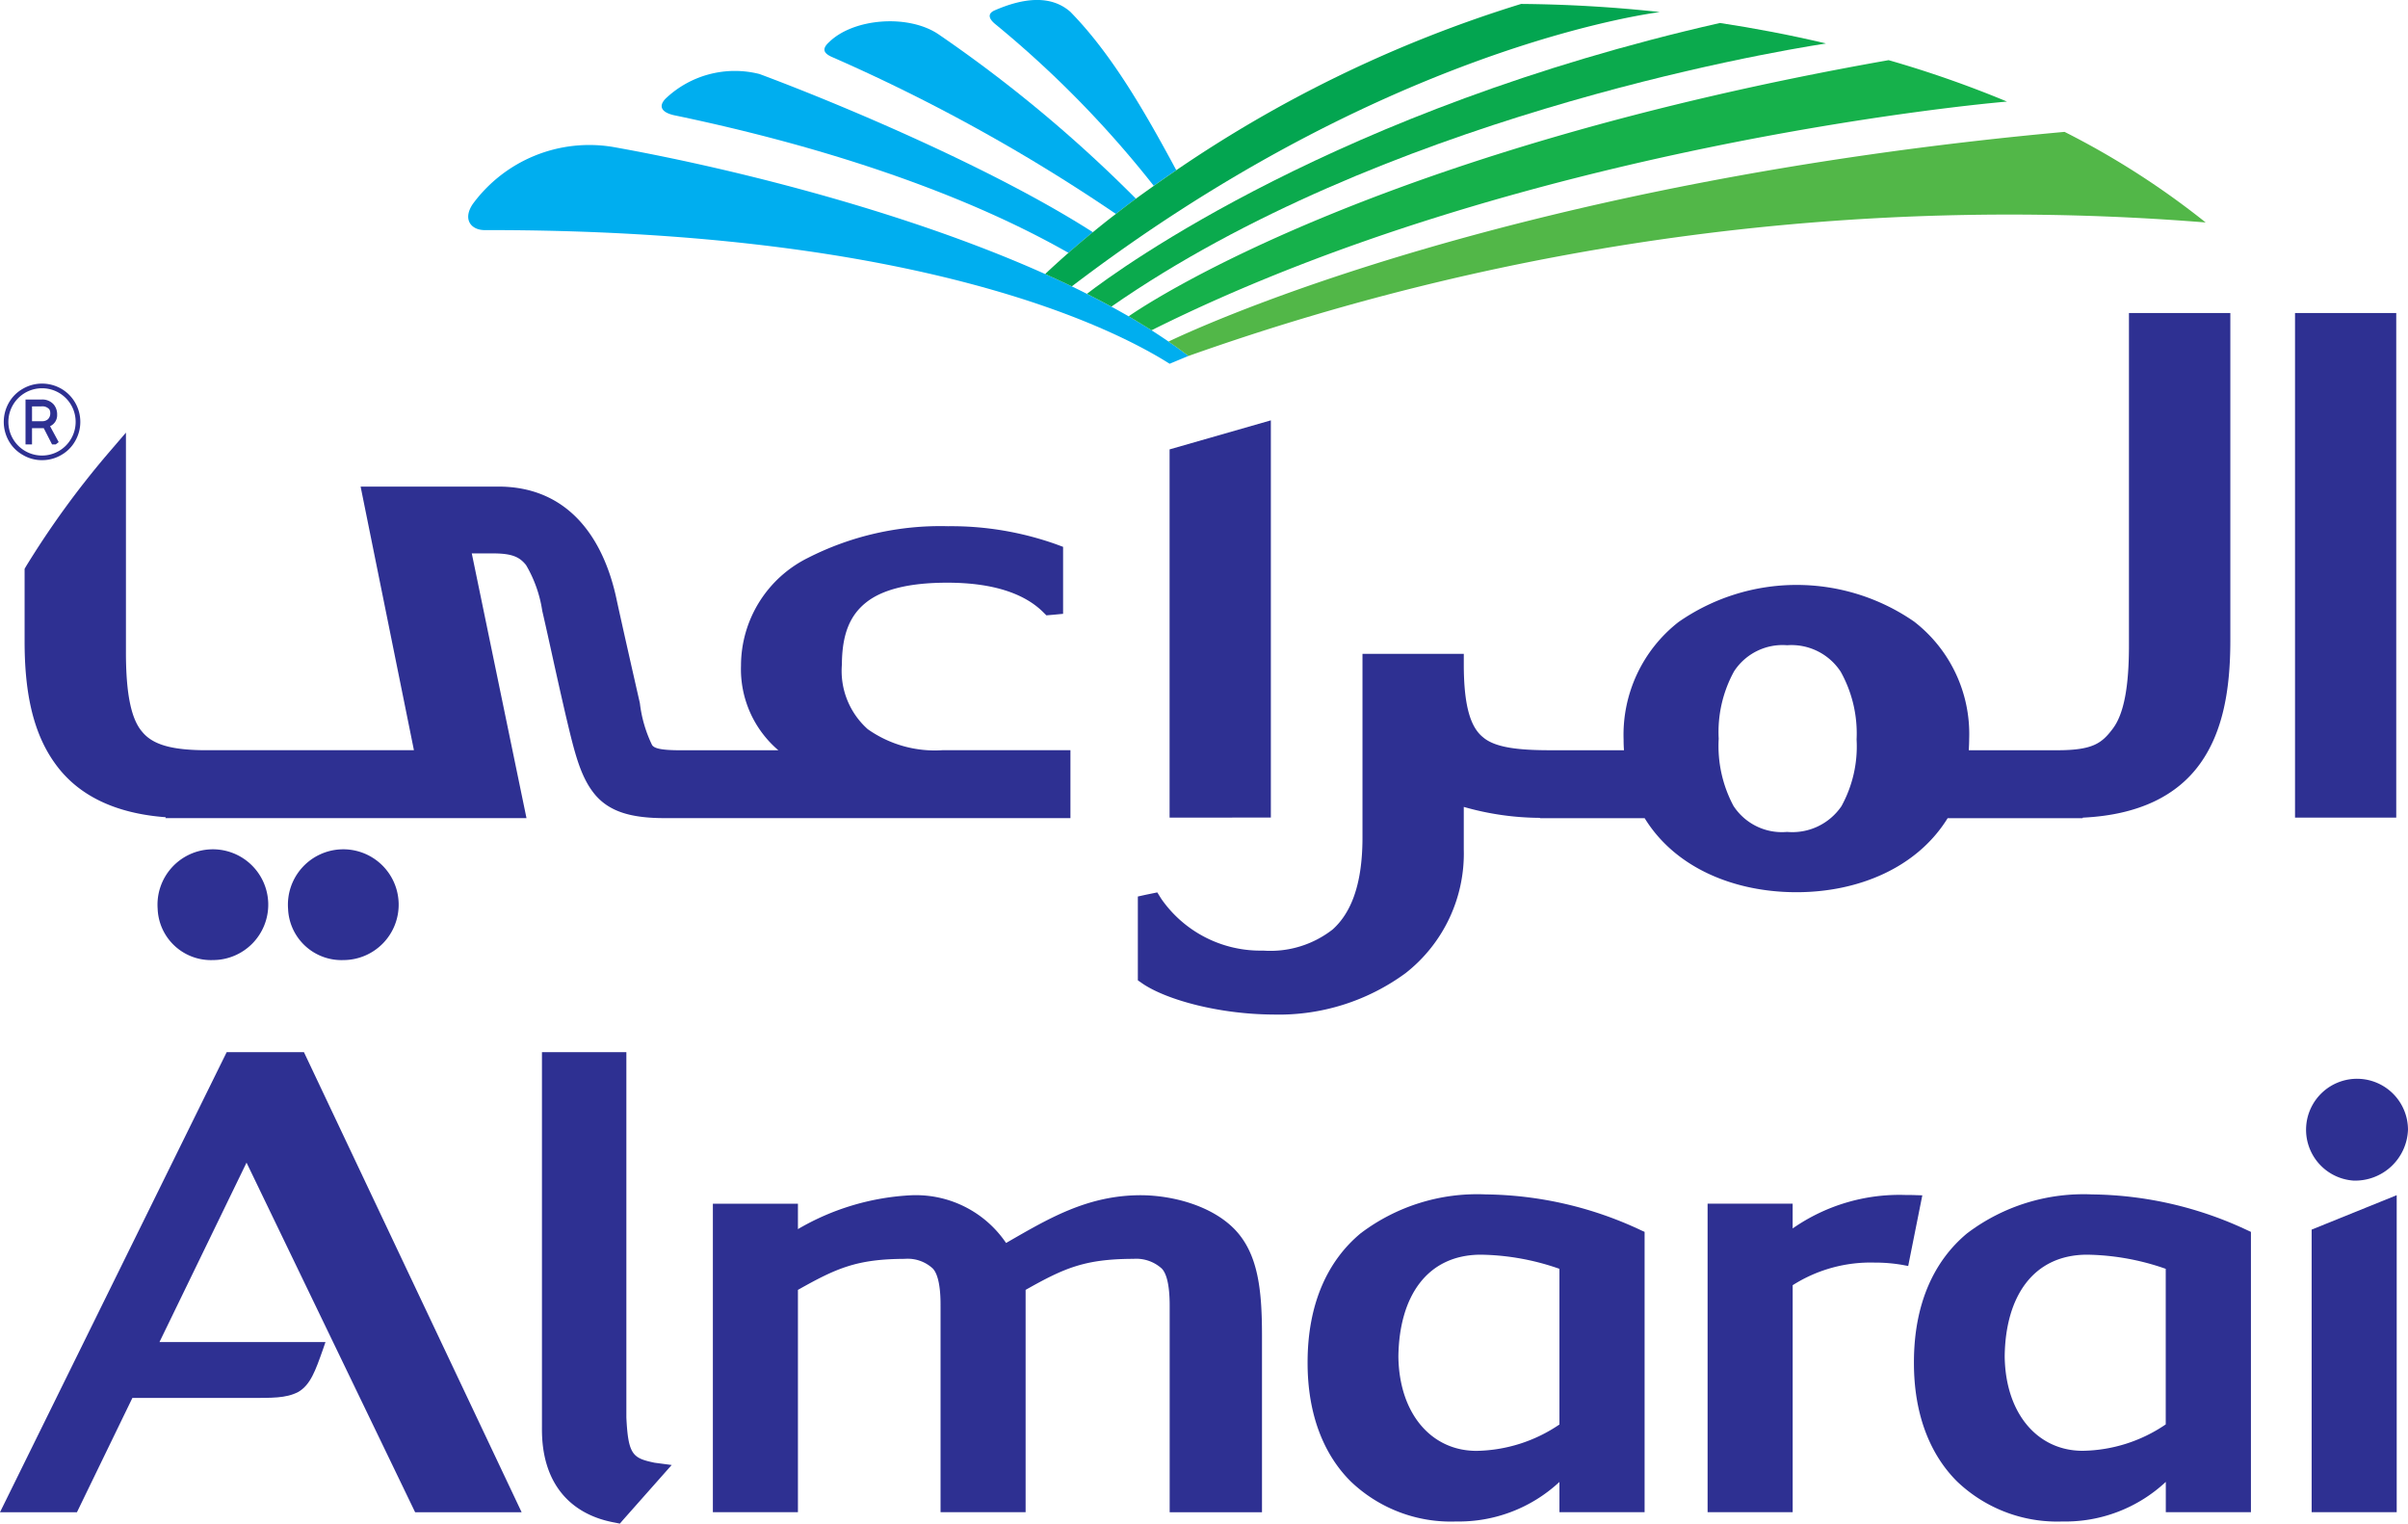
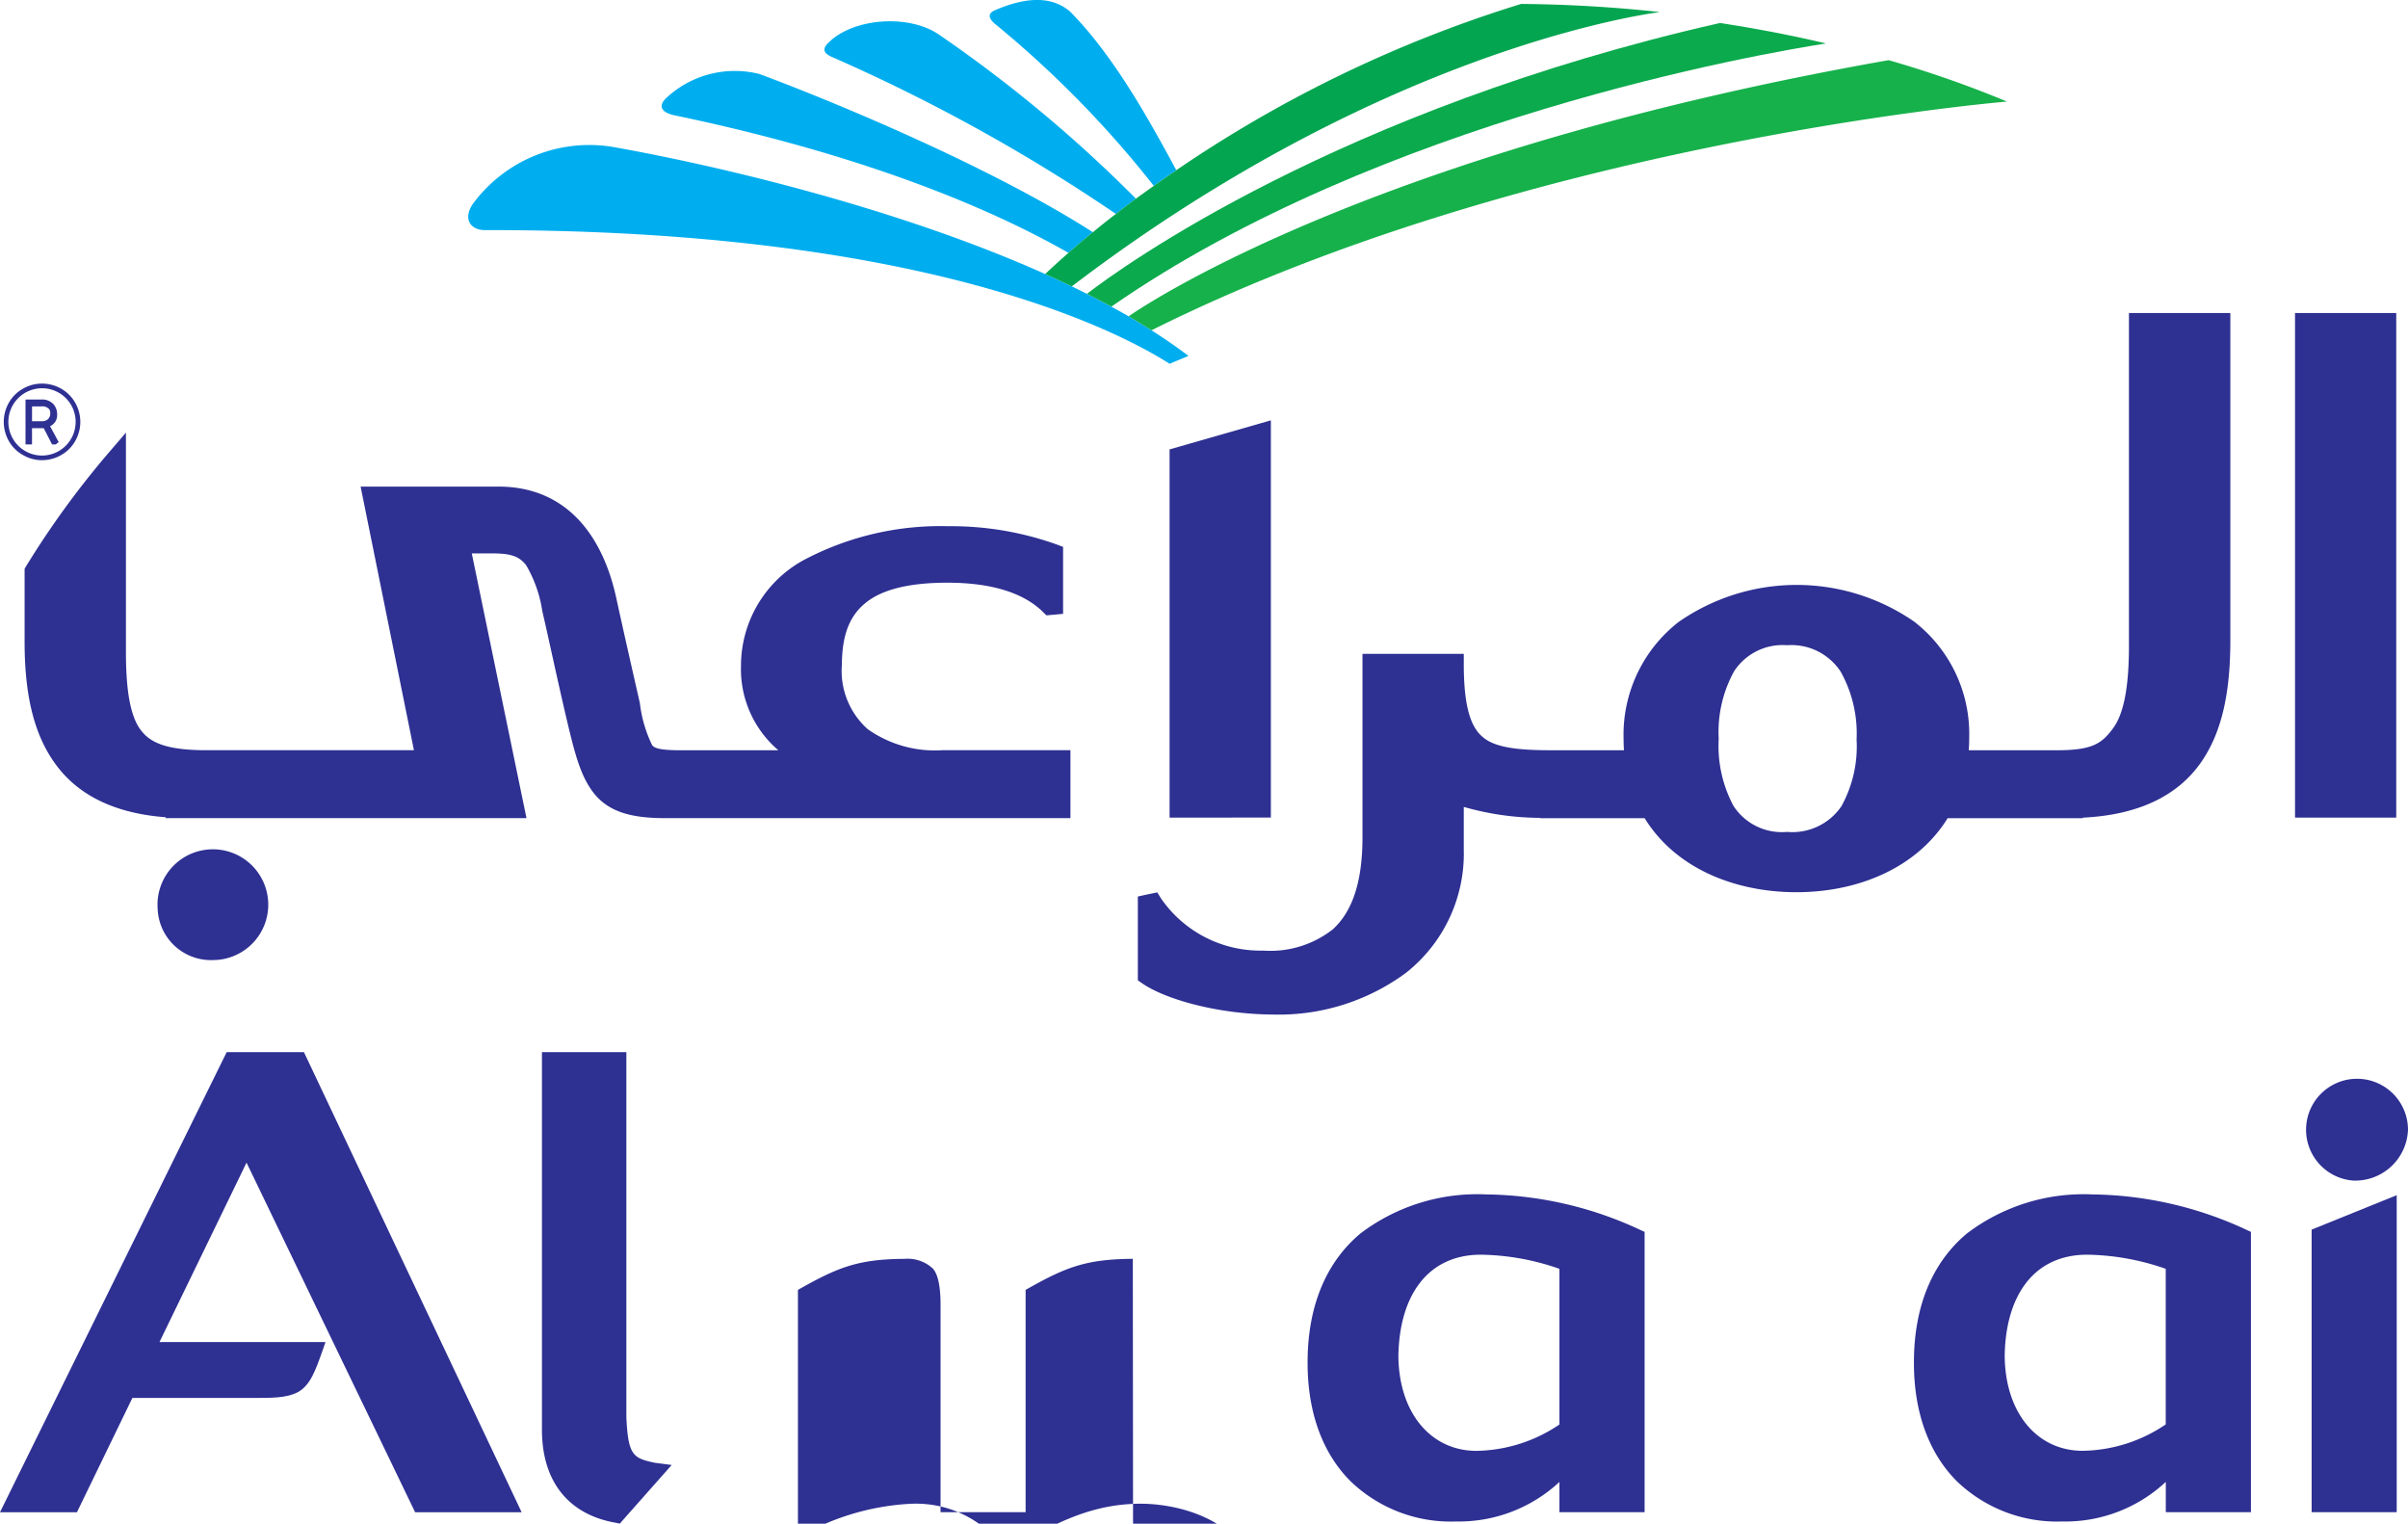
<svg xmlns="http://www.w3.org/2000/svg" width="189.675" height="120" viewBox="0 0 189.675 120">
  <g id="surface1" transform="translate(-29.449 -62.154)">
    <path id="path2" d="M88.365,202.147l-.179-.035c-3.532-.645-5.756-3.133-5.721-7.423a.639.639,0,0,1,0-.091V165.066h6.649v28.767c.142,2.979.522,3.205,2.217,3.567l1.353.179-3.809,4.3-.274.318Zm0,0" transform="translate(-10.327 -20.046)" fill="#2e3092" />
-     <path id="path4" d="M132.264,184.068c-3.8.019-5.388.72-8.445,2.444v17.51h-6.7V187.78a.213.213,0,0,1,0-.06c.006-1.736-.293-2.585-.632-2.909a2.91,2.91,0,0,0-2.186-.742h-.016c-3.756.019-5.341.72-8.4,2.444v17.51h-6.7V179.727h6.7v2a19.57,19.57,0,0,1,9-2.67.123.123,0,0,1,.038,0h.006a8.572,8.572,0,0,1,7.351,3.762c3.271-1.878,6.363-3.762,10.622-3.762,2.513.013,5.592.824,7.407,2.711,1.815,1.909,2.129,4.7,2.129,8.335v13.921h-7.272v-16.28c0-1.755-.293-2.6-.645-2.931a2.99,2.99,0,0,0-2.236-.742" transform="translate(-13.584 -22.771)" fill="#2e3092" />
+     <path id="path4" d="M132.264,184.068c-3.8.019-5.388.72-8.445,2.444v17.51h-6.7V187.78a.213.213,0,0,1,0-.06c.006-1.736-.293-2.585-.632-2.909a2.91,2.91,0,0,0-2.186-.742h-.016c-3.756.019-5.341.72-8.4,2.444v17.51h-6.7h6.7v2a19.57,19.57,0,0,1,9-2.67.123.123,0,0,1,.038,0h.006a8.572,8.572,0,0,1,7.351,3.762c3.271-1.878,6.363-3.762,10.622-3.762,2.513.013,5.592.824,7.407,2.711,1.815,1.909,2.129,4.7,2.129,8.335v13.921h-7.272v-16.28c0-1.755-.293-2.6-.645-2.931a2.99,2.99,0,0,0-2.236-.742" transform="translate(-13.584 -22.771)" fill="#2e3092" />
    <path id="path6" d="M171,183.727c-4.218.013-6.42,3.268-6.486,8.008.053,4.514,2.6,7.439,6.143,7.442A11.94,11.94,0,0,0,177.2,197.1V184.84a19.441,19.441,0,0,0-6.184-1.113Zm-1.966,21.014H169a11.4,11.4,0,0,1-8.238-3.155c-2.129-2.114-3.4-5.275-3.4-9.339v-.035c0-4.63,1.588-8.014,4.18-10.169a15.219,15.219,0,0,1,9.854-3.064,29.4,29.4,0,0,1,12.264,2.84l.248.11v22.077H177.2v-2.381a11.639,11.639,0,0,1-8.134,3.114Zm0,0" transform="translate(-24.916 -22.757)" fill="#2e3092" />
    <path id="path8" d="M47.566,165.906v0ZM62.148,201.3l-13.28-27.534-6.857,14.129H55.087l-.192.56c-.6,1.7-.991,2.809-1.947,3.369-.994.519-2.12.465-3.878.475H39.876l-4.366,9H29.449l17.74-36,.116-.233h6.086L70.537,201.3Zm0,0" transform="translate(0 -20.046)" fill="#2e3092" />
    <path id="path10" d="M255.994,204.019h-.412V181.766l6.7-2.711v24.965Zm0,0" transform="translate(-44.048 -22.771)" fill="#2e3092" />
-     <path id="path12" d="M196.492,204.019v-24.3h6.7v1.953a14.688,14.688,0,0,1,8.914-2.636c.261,0,.535,0,.8.013l.5.013-1.113,5.567-.412-.079a12.664,12.664,0,0,0-2.233-.189,11.427,11.427,0,0,0-6.454,1.78v17.875Zm0,0" transform="translate(-32.538 -22.768)" fill="#2e3092" />
    <path id="path14" d="M230.3,183.727c-4.215.016-6.417,3.268-6.476,8,.053,4.517,2.595,7.442,6.133,7.445a11.91,11.91,0,0,0,6.552-2.079V184.84a19.465,19.465,0,0,0-6.181-1.113Zm-1.963,21.014h-.031a11.409,11.409,0,0,1-8.231-3.152c-2.126-2.114-3.4-5.272-3.4-9.329a.47.47,0,0,1,0-.06c0-4.624,1.595-8,4.186-10.153a15.2,15.2,0,0,1,9.854-3.067,29.442,29.442,0,0,1,12.257,2.837l.248.113v22.077h-6.706v-2.387a11.6,11.6,0,0,1-8.134,3.12Zm0,0" transform="translate(-36.468 -22.757)" fill="#2e3092" />
    <path id="path16" d="M258.612,175.689a4.014,4.014,0,1,1,4.312-4,4.157,4.157,0,0,1-4.312,4" transform="translate(-43.801 -20.556)" fill="#2e3092" />
    <path id="path18" d="M253.957,132.511V92.77h7.973v39.742Zm0,0" transform="translate(-43.732 -5.964)" fill="#2e3092" />
    <path id="path20" d="M143.863,134.557v-29l7.977-2.287v31.284Zm0,0" transform="translate(-22.287 -8.01)" fill="#2e3092" />
    <path id="path22" d="M104.17,129.481h10.065v5.35H82.3c-2.576,0-4.344-.462-5.517-1.856-1.154-1.387-1.61-3.318-2.28-6.14-.84-3.617-1.283-5.781-1.871-8.323a10.046,10.046,0,0,0-1.277-3.611c-.488-.61-1.047-.9-2.463-.918H67.08l4.309,20.847H42.946l.035-.069c-4.139-.308-6.964-1.809-8.681-4.171-1.9-2.582-2.444-5.986-2.444-9.678V115.2l.113-.2a70.173,70.173,0,0,1,6.4-8.82l1.469-1.711v17.2c-.009,3.406.425,5.385,1.286,6.369.821,1,2.3,1.444,5.073,1.444H62.523l-4.2-20.762H69.1c5.533-.035,8.382,3.995,9.411,9.008.594,2.714,1.409,6.288,1.809,8.049a10.335,10.335,0,0,0,.962,3.3c.17.245.632.409,2.274.409H91.23a8.389,8.389,0,0,1-2.944-6.681,9.481,9.481,0,0,1,5.278-8.474,22.987,22.987,0,0,1,11.04-2.491,24.687,24.687,0,0,1,8.511,1.425l.541.2v5.275l-.758.072-.557.047-.274-.271c-1.447-1.425-3.891-2.3-7.527-2.3-3.007,0-5.1.535-6.379,1.541s-1.916,2.488-1.928,4.9a6.146,6.146,0,0,0,2.041,5.1,9.165,9.165,0,0,0,5.894,1.651" transform="translate(-0.469 -8.243)" fill="#2e3092" />
    <path id="path24" d="M191.9,133.637a4.678,4.678,0,0,0,4.281-2.026,9.766,9.766,0,0,0,1.192-5.256,9.963,9.963,0,0,0-1.252-5.335,4.632,4.632,0,0,0-4.221-2.085,4.556,4.556,0,0,0-4.177,2.054,9.9,9.9,0,0,0-1.211,5.306,10.019,10.019,0,0,0,1.164,5.294,4.552,4.552,0,0,0,4.224,2.048m-50.779,11.94-.362-.252v-6.6l.657-.145.874-.179.311.5a9.5,9.5,0,0,0,8.024,4.083,7.969,7.969,0,0,0,5.485-1.67c1.362-1.23,2.337-3.372,2.343-7.2v-14.5h7.98v.837c0,3.394.579,4.985,1.519,5.734.934.8,2.73,1.035,5.533,1.019h5.567c-.022-.267-.031-.544-.031-.83a11.267,11.267,0,0,1,4.322-9.263,16.27,16.27,0,0,1,18.561-.038,11.185,11.185,0,0,1,4.337,9.232c0,.308-.016.607-.031.9h7.027c2.736-.009,3.447-.547,4.3-1.676.881-1.148,1.3-3.287,1.29-6.69V92.77h7.986v25.864c-.009,3.667-.535,7.049-2.375,9.618-1.783,2.494-4.784,4.048-9.241,4.262l-.022.041H204.546c-2.428,3.932-7.08,5.831-11.905,5.831-4.863,0-9.534-1.884-11.962-5.831h-8.222l-.025-.025a22.153,22.153,0,0,1-6-.862v3.35a11.963,11.963,0,0,1-4.583,9.741,16.873,16.873,0,0,1-10.414,3.262c-4.3-.022-8.43-1.161-10.317-2.444" transform="translate(-21.683 -5.964)" fill="#2e3092" />
    <path id="path26" d="M44.871,150.065a4.362,4.362,0,1,1,4.344,4.039,4.2,4.2,0,0,1-4.344-4.039" transform="translate(-3.004 -16.337)" fill="#2e3092" />
-     <path id="path28" d="M57.629,150.065a4.362,4.362,0,1,1,4.35,4.039,4.209,4.209,0,0,1-4.35-4.039" transform="translate(-5.489 -16.337)" fill="#2e3092" />
    <path id="path30" d="M131.987,92.945c-.5-.377-1.038-.767-1.576-1.132-.434-.3-.884-.594-1.337-.887q-.882-.557-1.8-1.1c-.447-.252-.9-.51-1.365-.761-.626-.34-1.268-.679-1.925-1.007-.387-.2-.774-.387-1.164-.576l-.025-.013c-.689-.333-1.387-.654-2.1-.972l.022.009c-11.575-5.193-25.738-8.543-34.146-10.031a11.389,11.389,0,0,0-10.949,4.492c-.812,1.183-.189,2.041.878,2.07,34.593-.053,49.866,7.9,54,10.527Zm0,0" transform="translate(-8.922 -2.761)" fill="#00aeef" />
    <path id="path32" d="M193.991,66.016c-2.9-.689-5.709-1.214-8.354-1.614-30.048,6.822-47.193,19.268-49.863,21.332.657.327,1.3.667,1.925,1.007,21.193-14.727,51.2-19.938,56.292-20.725" transform="translate(-20.711 -0.438)" fill="#0baa4d" />
    <path id="path34" d="M209.045,71.3a85.994,85.994,0,0,0-9.323-3.262c-39.584,6.976-57.745,18.7-59.862,20.174q.915.543,1.8,1.1C170.649,74.829,206.9,71.479,209.045,71.3" transform="translate(-21.507 -1.146)" fill="#16b14b" />
    <path id="path36" d="M132.635,63.1c-1.535-1.362-3.7-1.126-6-.12-.528.245-.478.623.069,1.073A82.158,82.158,0,0,1,139.19,76.791c.579-.415,1.17-.824,1.774-1.233-2.466-4.58-5.058-9.109-8.329-12.456" transform="translate(-18.859)" fill="#00aeef" />
    <path id="path38" d="M119.084,65.26c-2.368-1.6-6.684-1.274-8.615.613-.569.513-.472.868.22,1.173a139.011,139.011,0,0,1,22.37,12.361c.513-.406,1.041-.808,1.576-1.2A107.652,107.652,0,0,0,119.084,65.26" transform="translate(-15.71 -0.405)" fill="#00aeef" />
    <path id="path40" d="M101.9,69.329a7.914,7.914,0,0,0-7.42,1.938c-.588.61-.3,1.079.657,1.3,17.6,3.661,27.245,8.662,31.082,10.842.616-.541,1.258-1.085,1.922-1.626-7.929-5.08-20.086-10.159-26.242-12.452" transform="translate(-12.608 -1.341)" fill="#00aeef" />
    <path id="path42" d="M142.021,75.633a100.67,100.67,0,0,1,27.16-13.094,108.819,108.819,0,0,1,10.924.639c-3.2.44-23.04,3.885-46.315,21.605-.689-.333-1.387-.654-2.1-.972.585-.554,1.2-1.107,1.837-1.67q.925-.812,1.922-1.626c.591-.481,1.186-.962,1.815-1.437.513-.406,1.041-.808,1.576-1.2.459-.337.934-.673,1.406-1.007.579-.415,1.17-.824,1.774-1.233" transform="translate(-19.916 -0.075)" fill="#03a550" />
-     <path id="path44" d="M145.33,92.7a193.238,193.238,0,0,1,80.122-10.515,64.03,64.03,0,0,0-11.116-7.134c-43.038,3.919-67.55,15.066-70.582,16.516.538.365,1.057.739,1.557,1.117Zm0,0" transform="translate(-22.265 -2.511)" fill="#52b748" />
    <path id="path46" d="M32.766,101.468h-.723v1.167h.783a.662.662,0,0,0,.472-.157.638.638,0,0,0,.182-.472.58.58,0,0,0-.079-.311.727.727,0,0,0-.635-.226m-1.236-.541h1.255a1.189,1.189,0,0,1,.975.4,1.223,1.223,0,0,1,.261.8.947.947,0,0,1-.557.9l.679,1.255-.236.182h-.286l-.654-1.28h-.925v1.28H31.53Zm1.3-.887a2.649,2.649,0,1,0,2.648,2.645,2.642,2.642,0,0,0-2.648-2.645m0-.368a3.048,3.048,0,0,1,1.525.409,2.99,2.99,0,0,1,1.079,1.082,3.024,3.024,0,0,1,0,3.048,2.888,2.888,0,0,1-1.079,1.079,2.985,2.985,0,0,1-1.525.412,2.924,2.924,0,0,1-1.513-.412,2.877,2.877,0,0,1-1.091-1.079,3.044,3.044,0,0,1,0-3.048,2.907,2.907,0,0,1,1.091-1.082,2.985,2.985,0,0,1,1.513-.409" transform="translate(-0.071 -7.308)" fill="#2e3092" />
  </g>
</svg>